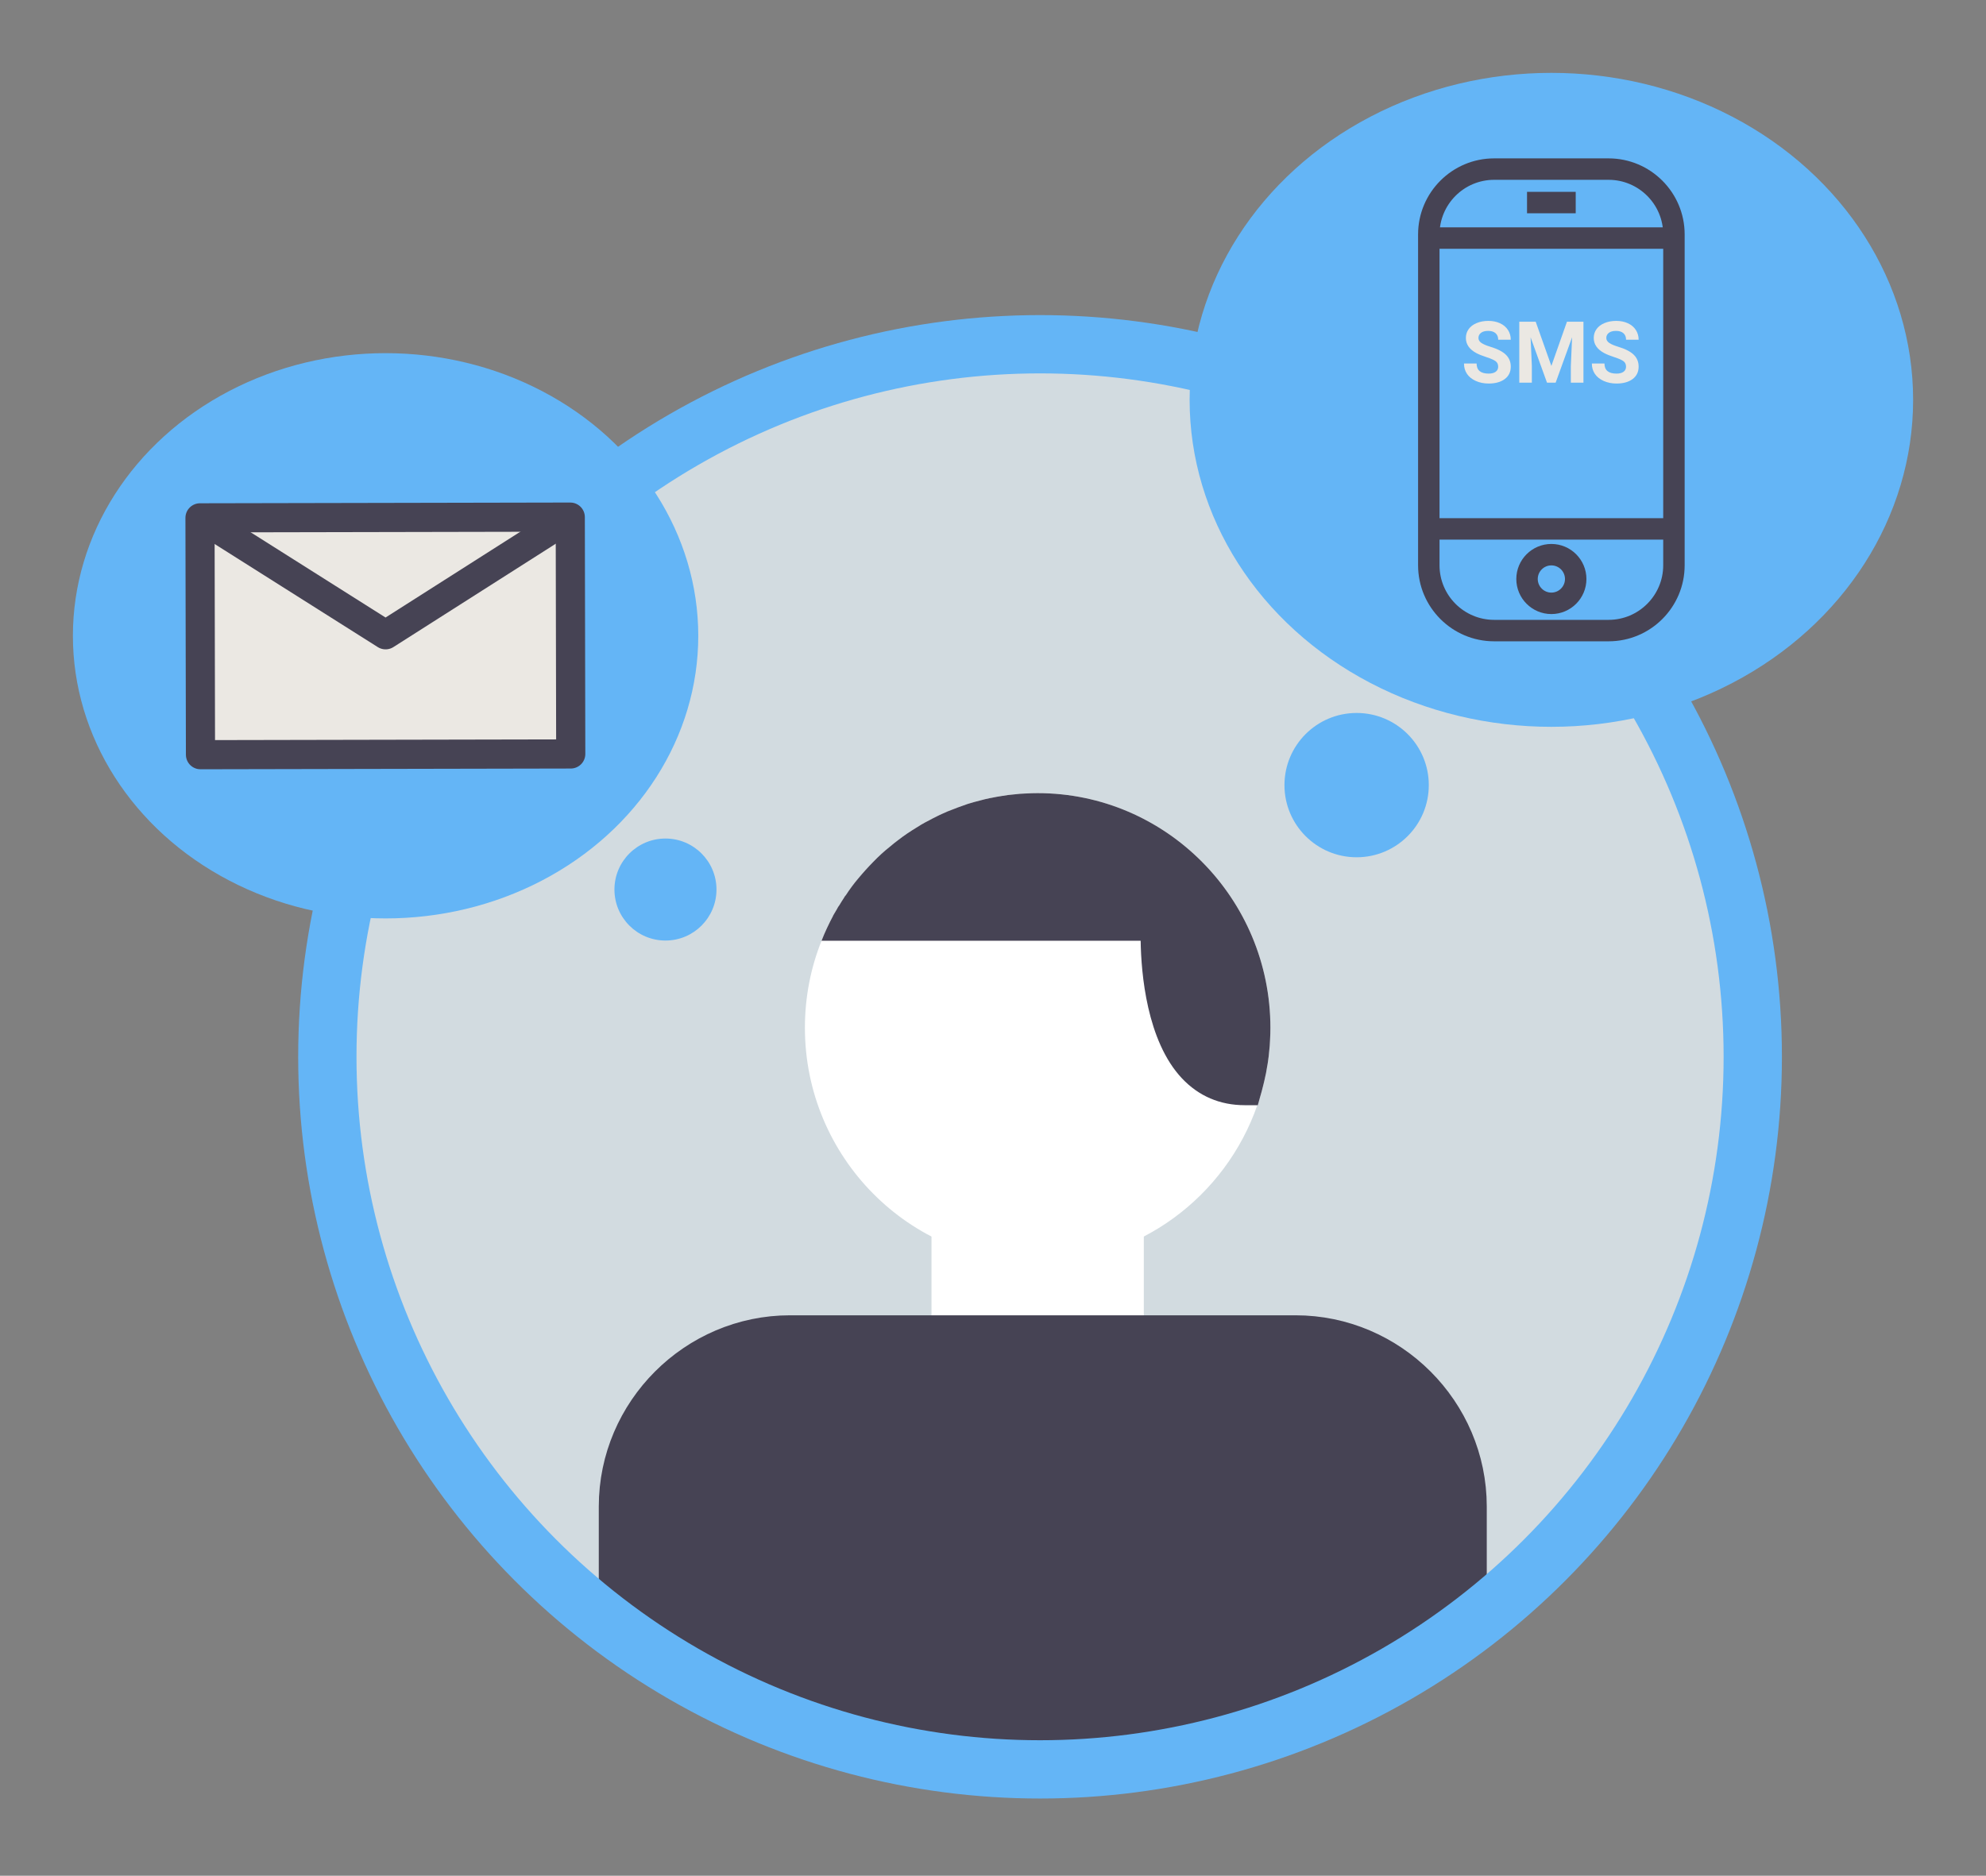
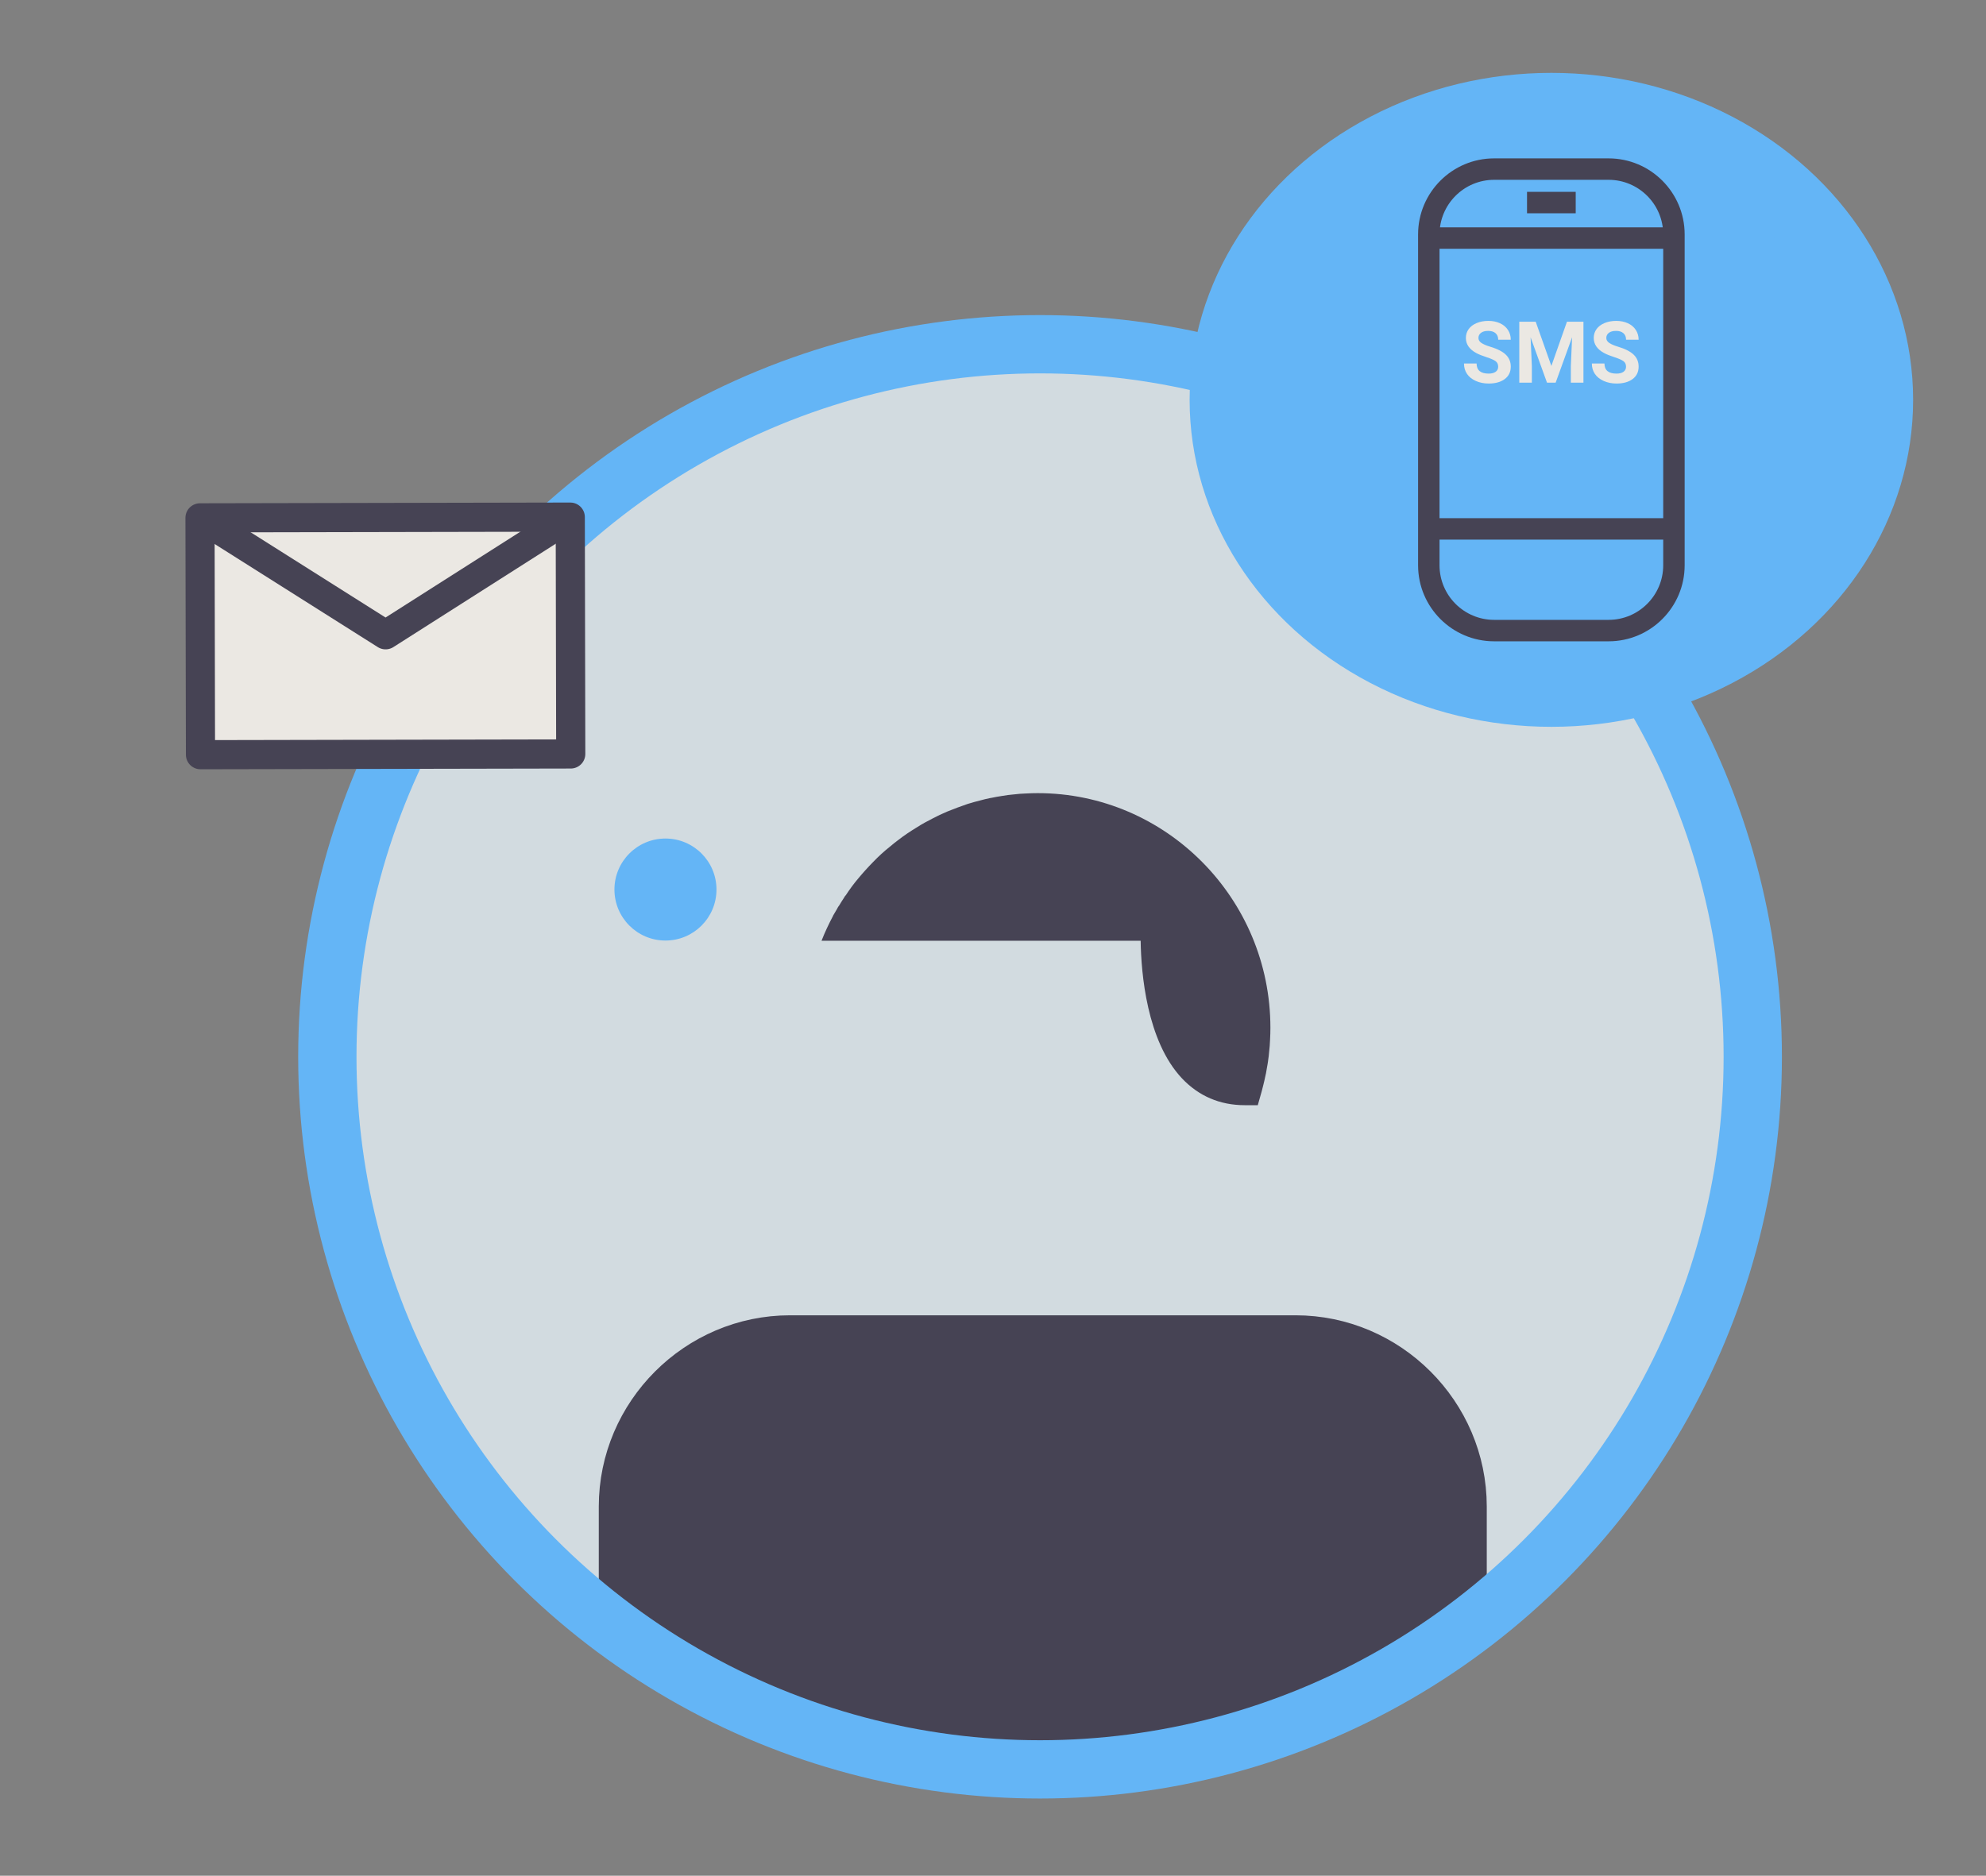
<svg xmlns="http://www.w3.org/2000/svg" xmlns:xlink="http://www.w3.org/1999/xlink" version="1.1" id="artwork" x="0px" y="0px" viewBox="0 0 136.25 128.71" style="enable-background:new 0 0 136.25 128.71;" xml:space="preserve">
  <rect x="0" y="0" width="136.25" height="128.71" fill="#808080" stroke="none" />
  <style type="text/css">
	.st0{fill:#FFFFFF;stroke:#64B5F6;stroke-width:4;stroke-miterlimit:10;}
	.st1{fill:#EBE8E3;stroke:#464354;stroke-width:2.252;stroke-miterlimit:10;}
	.st2{fill:#EBE8E3;}
	.st3{fill:none;stroke:#C3BBBB;stroke-width:2;stroke-linecap:round;stroke-miterlimit:10;stroke-dasharray:6,8;}
	.st4{fill:#D2DBE0;}
	.st5{fill:#EBE8E3;stroke:#464354;stroke-width:3;stroke-miterlimit:10;}
	.st6{fill:#D2DBE0;stroke:#D2DBE0;stroke-width:3;stroke-miterlimit:10;}
	.st7{fill:none;stroke:#464354;stroke-width:3;stroke-miterlimit:10;}
	.st8{fill:none;stroke:#64B5F6;stroke-width:3;stroke-miterlimit:10;}
	.st9{fill:#64B5F6;}
	.st10{fill:none;stroke:#464354;stroke-width:2;stroke-linecap:round;stroke-linejoin:round;stroke-miterlimit:10;}
	.st11{fill:#C3BBBB;}
	.st12{fill:#8D8C94;}
	.st13{fill:#C3BBBB;stroke:#464354;stroke-width:4;stroke-miterlimit:10;}
	.st14{fill:#EBE8E3;stroke:#EBE8E3;stroke-width:3;stroke-miterlimit:10;}
	.st15{fill:#464354;stroke:#464354;stroke-width:3;stroke-miterlimit:10;}
	.st16{fill:#464354;}
	.st17{fill:#EBE8E3;stroke:#C3BBBB;stroke-width:3;stroke-linejoin:round;stroke-miterlimit:10;}
	.st18{fill:#EBE8E3;stroke:#464354;stroke-width:4;stroke-miterlimit:10;}
	.st19{fill:none;stroke:#464354;stroke-width:4;stroke-miterlimit:10;}
	.st20{fill:#D2DBE0;stroke:#464354;stroke-width:4;stroke-miterlimit:10;}
	.st21{fill:#EBE8E3;stroke:#64B5F6;stroke-width:4;stroke-miterlimit:10;}
	.st22{fill:#149F84;}
	.st23{fill:#22313F;}
	.st24{fill:#D2DBE0;stroke:#464354;stroke-width:3;stroke-miterlimit:10;}
	.st25{fill:none;stroke:#4D4D4D;stroke-width:4;stroke-miterlimit:10;}
	.st26{fill:#DF694B;}
	.st27{fill:none;stroke:#D2DBE0;stroke-width:3;stroke-miterlimit:10;}
	.st28{fill:#EBE8E3;stroke:#464354;stroke-width:5.882;stroke-miterlimit:10;}
	.st29{fill:none;stroke:#464354;stroke-width:5.882;stroke-miterlimit:10;}
	.st30{fill:#D2DBE0;stroke:#D2DBE0;stroke-width:5.882;stroke-miterlimit:10;}
	.st31{fill:none;stroke:#64B5F6;stroke-width:5.882;stroke-miterlimit:10;}
	.st32{fill:none;stroke:#464354;stroke-width:3.922;stroke-linecap:round;stroke-linejoin:round;stroke-miterlimit:10;}
	.st33{fill:none;stroke:#D2DBE0;stroke-width:5.882;stroke-miterlimit:10;}
	.st34{fill:#EBE8E3;stroke:#464354;stroke-width:5.954;stroke-miterlimit:10;}
	.st35{fill:#D2DBE0;stroke:#D2DBE0;stroke-width:5.954;stroke-miterlimit:10;}
	.st36{fill:none;stroke:#464354;stroke-width:5.954;stroke-miterlimit:10;}
	.st37{fill:none;stroke:#64B5F6;stroke-width:5.954;stroke-miterlimit:10;}
	.st38{fill:none;stroke:#464354;stroke-width:3.969;stroke-linecap:round;stroke-linejoin:round;stroke-miterlimit:10;}
	.st39{fill:none;stroke:#D2DBE0;stroke-width:5.954;stroke-miterlimit:10;}
	.st40{fill:#FFFFFF;}
	.st41{fill:#D15627;}
	.st42{fill:#39BBA2;}
	.st43{fill:#EBE8E3;stroke:#464354;stroke-width:3;stroke-linejoin:round;stroke-miterlimit:10;}
	.st44{fill:none;stroke:#464354;stroke-width:3;stroke-linecap:round;stroke-linejoin:round;stroke-miterlimit:10;}
	.st45{fill:none;stroke:#C3BBBB;stroke-width:3;stroke-linecap:round;stroke-linejoin:round;stroke-miterlimit:10;}
	.st46{fill:none;stroke:#464354;stroke-width:3;stroke-linejoin:round;stroke-miterlimit:10;}
	.st47{clip-path:url(#SVGID_2_);}
	.st48{fill:#C3BBBB;stroke:#C3BBBB;stroke-width:3;stroke-miterlimit:10;}
	.st49{fill:#8D8C94;stroke:#8D8C94;stroke-width:3;stroke-miterlimit:10;}
	.st50{fill:none;stroke:#64B5F6;stroke-width:4;stroke-miterlimit:10;}
	.st51{fill:#EBE7E5;}
	.st52{fill:#FFFFFF;stroke:#FFFFFF;stroke-width:3;stroke-miterlimit:10;}
	.st53{fill:none;stroke:#8D8C94;stroke-width:2;stroke-miterlimit:10;}
	.st54{fill:#BBDEFB;stroke:#64B5F6;stroke-width:4;stroke-miterlimit:10;}
	.st55{clip-path:url(#SVGID_4_);}
	.st56{fill:none;stroke:#8D8C94;stroke-width:3;stroke-miterlimit:10;}
	.st57{clip-path:url(#SVGID_6_);}
	.st58{clip-path:url(#SVGID_8_);}
	.st59{fill:none;stroke:#8D8C94;stroke-width:4;stroke-miterlimit:10;}
	.st60{fill:#D2DBE0;stroke:#464354;stroke-width:3;stroke-linejoin:round;stroke-miterlimit:10;}
	.st61{fill:#FFFFFF;stroke:#464354;stroke-width:3;stroke-linejoin:round;stroke-miterlimit:10;}
	.st62{fill:#64B5F6;stroke:#464354;stroke-width:3;stroke-linejoin:round;stroke-miterlimit:10;}
	.st63{clip-path:url(#SVGID_10_);}
	.st64{fill:#8D8C94;stroke:#464354;stroke-width:3;stroke-linejoin:round;stroke-miterlimit:10;}
	.st65{fill:#C3BBBB;stroke:#464354;stroke-width:3;stroke-linejoin:round;stroke-miterlimit:10;}
	.st66{fill:none;stroke:#C3BBBB;stroke-width:1.577;stroke-linecap:round;stroke-miterlimit:10;stroke-dasharray:9.461;}
	.st67{fill:#C3BBBB;stroke:#464354;stroke-width:3.154;stroke-miterlimit:10;}
	.st68{fill:none;stroke:#464354;stroke-width:3.154;stroke-miterlimit:10;}
	.st69{clip-path:url(#SVGID_12_);}
	.st70{fill:#FFFFFF;stroke:#FFFFFF;stroke-width:2.365;stroke-miterlimit:10;}
	.st71{fill:#464354;stroke:#464354;stroke-width:2.365;stroke-miterlimit:10;}
	.st72{fill:none;stroke:#8D8C94;stroke-width:3.154;stroke-miterlimit:10;}
	.st73{fill:#EBE8E3;stroke:#464354;stroke-width:2.365;stroke-linejoin:round;stroke-miterlimit:10;}
	.st74{fill:#FFFFFF;stroke:#464354;stroke-width:2.365;stroke-linejoin:round;stroke-miterlimit:10;}
	.st75{fill:none;stroke:#464354;stroke-width:2.365;stroke-linejoin:round;stroke-miterlimit:10;}
	.st76{fill:#D2DBE0;stroke:#464354;stroke-width:2.365;stroke-linejoin:round;stroke-miterlimit:10;}
	.st77{fill:#64B5F6;stroke:#464354;stroke-width:2.365;stroke-linejoin:round;stroke-miterlimit:10;}
	.st78{fill:#8D8C94;stroke:#464354;stroke-width:2.365;stroke-linejoin:round;stroke-miterlimit:10;}
	.st79{fill:#C3BBBB;stroke:#464354;stroke-width:2.365;stroke-linejoin:round;stroke-miterlimit:10;}
	.st80{clip-path:url(#SVGID_14_);}
	.st81{fill:#8D8C94;stroke:#464354;stroke-width:4;stroke-miterlimit:10;}
	.st82{fill:#EBE8E3;stroke:#464354;stroke-width:2.102;stroke-miterlimit:10;}
	.st83{fill:none;stroke:#464354;stroke-width:2.102;stroke-miterlimit:10;}
	.st84{fill:none;stroke:#64B5F6;stroke-width:2.102;stroke-miterlimit:10;}
	.st85{fill:none;stroke:#464354;stroke-width:1.401;stroke-linecap:round;stroke-linejoin:round;stroke-miterlimit:10;}
	.st86{fill:#8D8C94;stroke:#464354;stroke-width:2.803;stroke-miterlimit:10;}
	.st87{fill:#D2DBE0;stroke:#464354;stroke-width:2.803;stroke-miterlimit:10;}
	.st88{fill:#C3BBBB;stroke:#464354;stroke-width:2.803;stroke-miterlimit:10;}
	.st89{fill:#EBE8E3;stroke:#464354;stroke-width:2.803;stroke-miterlimit:10;}
	.st90{fill:#8D8C94;stroke:#464354;stroke-width:3.075;stroke-miterlimit:10;}
	.st91{fill:#D2DBE0;stroke:#464354;stroke-width:3.075;stroke-miterlimit:10;}
	.st92{fill:#C3BBBB;stroke:#464354;stroke-width:3.075;stroke-miterlimit:10;}
	.st93{fill:#EBE8E3;stroke:#464354;stroke-width:3.075;stroke-miterlimit:10;}
	.st94{fill:#D2DBE0;stroke:#464354;stroke-width:3.076;stroke-linejoin:round;stroke-miterlimit:10;}
	.st95{fill:#8D8C94;stroke:#464354;stroke-width:3;stroke-miterlimit:10;}
	.st96{fill:#C3BBBB;stroke:#464354;stroke-width:3;stroke-miterlimit:10;}
	.st97{fill:#EBE8E3;stroke:#C3BBBB;stroke-width:3;stroke-miterlimit:10;}
	.st98{fill:none;stroke:#C3BBBB;stroke-width:3;stroke-miterlimit:10;}
	.st99{fill:#EBE8E3;stroke:#C3BBBB;stroke-width:4;stroke-linejoin:round;stroke-miterlimit:10;}
	.st100{fill:none;stroke:#C3BBBB;stroke-width:3;stroke-linejoin:round;stroke-miterlimit:10;}
	.st101{fill:none;stroke:#C3BBBB;stroke-width:1.58;stroke-linecap:round;stroke-miterlimit:10;stroke-dasharray:4.74,6.32;}
	.st102{fill:#EBE8E3;stroke:#C3BBBB;stroke-width:2.37;stroke-miterlimit:10;}
	.st103{fill:#8D8C94;stroke:#464354;stroke-width:2.37;stroke-miterlimit:10;}
	.st104{fill:#C3BBBB;stroke:#464354;stroke-width:2.37;stroke-miterlimit:10;}
	.st105{fill:#EBE8E3;stroke:#464354;stroke-width:2.37;stroke-miterlimit:10;}
	.st106{fill:none;stroke:#C3BBBB;stroke-width:2.37;stroke-miterlimit:10;}
	.st107{fill:#FFFFFF;stroke:#FFFFFF;stroke-width:2.37;stroke-miterlimit:10;}
	.st108{fill:#464354;stroke:#464354;stroke-width:2.37;stroke-miterlimit:10;}
	.st109{fill:#EBE8E3;stroke:#C3BBBB;stroke-width:3.16;stroke-linejoin:round;stroke-miterlimit:10;}
	.st110{fill:none;stroke:#C3BBBB;stroke-width:2.37;stroke-linejoin:round;stroke-miterlimit:10;}
	.st111{fill:#EBE8E3;stroke:#464354;stroke-width:2.565;stroke-miterlimit:10;}
	.st112{fill:none;stroke:#464354;stroke-width:2.565;stroke-miterlimit:10;}
	.st113{fill:none;stroke:#64B5F6;stroke-width:2.565;stroke-miterlimit:10;}
	.st114{fill:none;stroke:#464354;stroke-width:1.71;stroke-linecap:round;stroke-linejoin:round;stroke-miterlimit:10;}
	.st115{fill:none;stroke:#8D8C94;stroke-width:5.9;stroke-miterlimit:10;}
	.st116{fill:#D2DBE0;stroke:#464354;stroke-width:5.33;stroke-miterlimit:10;}
	.st117{fill:#FFFFFF;stroke:#464354;stroke-width:5.33;stroke-miterlimit:10;}
	.st118{fill:none;stroke:#464354;stroke-width:2;stroke-miterlimit:10;}
	.st119{fill:#EBE8E3;stroke:#464354;stroke-width:2;stroke-miterlimit:10;}
	.st120{fill:none;stroke:#64B5F6;stroke-width:3;stroke-linejoin:round;stroke-miterlimit:10;}
	.st121{fill:none;stroke:#D2DBE0;stroke-linejoin:round;stroke-miterlimit:10;}
	.st122{fill:#464354;stroke:#464354;stroke-width:3;stroke-linejoin:round;stroke-miterlimit:10;}
	.st123{clip-path:url(#SVGID_16_);}
	.st124{clip-path:url(#SVGID_18_);}
	.st125{clip-path:url(#SVGID_20_);}
	.st126{fill:#FFFFFF;stroke:#64B5F6;stroke-width:3;stroke-miterlimit:10;}
	.st127{clip-path:url(#SVGID_22_);}
	.st128{fill:#D2DBE0;stroke:#D2DBE0;stroke-width:1.736;stroke-miterlimit:10;}
	.st129{fill:#464354;stroke:#464354;stroke-width:1.736;stroke-miterlimit:10;}
	.st130{fill:#C3BBBB;stroke:#C3BBBB;stroke-width:1.736;stroke-miterlimit:10;}
	.st131{fill:#8D8C94;stroke:#8D8C94;stroke-width:1.736;stroke-miterlimit:10;}
	.st132{fill:none;stroke:#64B5F6;stroke-width:2.315;stroke-miterlimit:10;}
	.st133{clip-path:url(#SVGID_24_);}
	.st134{fill:#EBE8E3;stroke:#464354;stroke-width:1.736;stroke-miterlimit:10;}
	.st135{fill:#C3BBBB;stroke:#464354;stroke-width:2;stroke-linejoin:round;stroke-miterlimit:10;}
	.st136{fill:#8D8C94;stroke:#464354;stroke-width:2;stroke-linejoin:round;stroke-miterlimit:10;}
	.st137{fill:#464354;stroke:#464354;stroke-width:2;stroke-linejoin:round;stroke-miterlimit:10;}
	.st138{fill:#EBE8E3;stroke:#464354;stroke-width:2;stroke-linejoin:round;stroke-miterlimit:10;}
	.st139{fill:none;stroke:#464354;stroke-width:1.736;stroke-miterlimit:10;}
	.st140{clip-path:url(#SVGID_26_);}
	.st141{fill:none;stroke:#64B5F6;stroke-width:2;stroke-miterlimit:10;}
	.st142{clip-path:url(#SVGID_28_);}
	.st143{clip-path:url(#SVGID_30_);}
	.st144{clip-path:url(#SVGID_32_);}
	.st145{fill:#FFFFFF;stroke:#64B5F6;stroke-width:15.05;stroke-miterlimit:10;}
	.st146{clip-path:url(#SVGID_34_);}
	.st147{fill:#D2DBE0;stroke:#D2DBE0;stroke-width:11.287;stroke-miterlimit:10;}
	.st148{fill:#464354;stroke:#464354;stroke-width:11.287;stroke-miterlimit:10;}
	.st149{fill:#EBE8E3;stroke:#464354;stroke-width:11.287;stroke-linejoin:round;stroke-miterlimit:10;}
	.st150{clip-path:url(#SVGID_36_);}
	.st151{clip-path:url(#SVGID_38_);}
	.st152{fill:none;stroke:#464354;stroke-width:2;stroke-linejoin:round;stroke-miterlimit:10;}
	.st153{fill:#D2DBE0;stroke:#64B5F6;stroke-width:4;stroke-miterlimit:10;}
	.st154{fill:#8D8C94;stroke:#464354;stroke-width:1.588;stroke-linejoin:round;stroke-miterlimit:10;}
	.st155{fill:#8D8C94;stroke:#464354;stroke-width:2.077;stroke-linejoin:round;stroke-miterlimit:10;}
	.st156{fill:#64B5F6;stroke:#464354;stroke-width:2.003;stroke-miterlimit:10;}
	.st157{fill:none;stroke:#464354;stroke-width:2.077;stroke-miterlimit:10;}
	.st158{fill:#EBE8E3;stroke:#464354;stroke-width:1.674;stroke-miterlimit:10;}
	.st159{fill:#64B5F6;stroke:#464354;stroke-width:1.674;stroke-miterlimit:10;}
	.st160{fill:#64B5F6;stroke:#464354;stroke-width:2.252;stroke-miterlimit:10;}
	.st161{fill:#8D8C94;stroke:#464354;stroke-width:2.294;stroke-linejoin:round;stroke-miterlimit:10;}
	.st162{fill:#64B5F6;stroke:#464354;stroke-width:3;stroke-miterlimit:10;}
	.st163{fill:none;stroke:#464354;stroke-width:2.252;stroke-miterlimit:10;}
	.st164{fill:none;stroke:#464354;stroke-width:2.252;stroke-linecap:round;stroke-linejoin:round;stroke-miterlimit:10;}
	.st165{fill:none;stroke:#64B5F6;stroke-width:3;stroke-linecap:round;stroke-linejoin:round;stroke-miterlimit:10;}
	.st166{clip-path:url(#SVGID_40_);}
	.st167{clip-path:url(#SVGID_42_);}
	.st168{clip-path:url(#SVGID_44_);}
	.st169{fill:#EDC951;}
	.st170{fill:#81BDA4;}
	.st171{clip-path:url(#SVGID_46_);}
</style>
  <g>
    <circle class="st4" cx="71.54" cy="72.517" r="48.896" />
    <g>
      <defs>
        <path id="SVGID_41_" d="M71.54,123.017c-27.846,0-50.5-22.654-50.5-50.5s22.654-50.5,50.5-50.5s50.5,22.654,50.5,50.5     S99.386,123.017,71.54,123.017z" />
      </defs>
      <clipPath id="SVGID_2_">
        <use xlink:href="#SVGID_41_" style="overflow:visible;" />
      </clipPath>
      <g class="st47">
-         <rect x="65.405" y="82.343" transform="matrix(-1 4.466015e-11 -4.466015e-11 -1 142.377 176.892)" class="st52" width="11.567" height="12.205" />
        <path class="st15" d="M100.5,103.377v59.132H88.877v6.485H54.204v-6.485H42.58v-59.132c0-6.382,5.241-11.623,11.623-11.623     h34.673C95.259,91.754,100.5,96.995,100.5,103.377z" />
        <g>
          <g>
-             <path class="st40" d="M55.221,70.525c0,8.877,7.161,16.101,15.967,16.101c6.957,0,12.89-4.517,15.07-10.789       c0.063-0.173,0.126-0.354,0.181-0.527l0.094-0.331c0.016-0.047,0.024-0.094,0.039-0.142c0.039-0.134,0.071-0.268,0.102-0.401       c0.047-0.181,0.086-0.362,0.126-0.551c0.039-0.157,0.071-0.315,0.095-0.48c0.008-0.047,0.016-0.094,0.024-0.142       c0.032-0.157,0.055-0.315,0.079-0.472c0,0,0-0.008,0-0.016c0.032-0.197,0.055-0.401,0.071-0.606       c0.032-0.268,0.055-0.543,0.063-0.818c0.016-0.275,0.024-0.551,0.024-0.826c0-8.877-7.169-16.101-15.967-16.101       c-0.275,0-0.543,0.008-0.81,0.024h-0.016c-0.268,0.008-0.535,0.031-0.803,0.063c-0.268,0.024-0.535,0.055-0.795,0.102       c-0.268,0.039-0.527,0.087-0.787,0.142c0,0-0.008,0-0.016,0c-0.26,0.055-0.512,0.11-0.755,0.181       c-0.26,0.063-0.512,0.134-0.763,0.212c-0.008,0.008-0.016,0.008-0.032,0.008c-0.236,0.079-0.472,0.165-0.708,0.252       c-0.236,0.087-0.472,0.181-0.708,0.275c-0.354,0.149-0.693,0.307-1.031,0.488c-0.362,0.181-0.708,0.378-1.047,0.59       c-0.456,0.275-0.905,0.574-1.338,0.913c-0.181,0.134-0.354,0.275-0.519,0.417c-0.401,0.315-0.787,0.669-1.157,1.054       c-0.181,0.181-0.354,0.37-0.527,0.559c-0.173,0.189-0.338,0.386-0.504,0.582c-0.299,0.362-0.574,0.74-0.834,1.125       c-0.063,0.063-0.102,0.126-0.134,0.189c-0.11,0.173-0.228,0.346-0.33,0.527c-0.063,0.079-0.11,0.15-0.142,0.228       c-0.094,0.165-0.189,0.331-0.283,0.496c-0.291,0.551-0.559,1.117-0.787,1.7C55.622,66.401,55.221,68.416,55.221,70.525z" />
-           </g>
+             </g>
          <g>
            <path class="st16" d="M56.362,64.552h21.893c0.032,2.227,0.417,6.886,2.841,9.451c1.149,1.212,2.597,1.834,4.305,1.834h0.889       l0.149-0.527l0.094-0.331c0.016-0.047,0.024-0.094,0.039-0.142c0.039-0.134,0.071-0.268,0.102-0.401       c0.047-0.181,0.086-0.362,0.126-0.551c0.039-0.157,0.071-0.315,0.095-0.48c0.008-0.047,0.016-0.094,0.024-0.142       c0.032-0.157,0.055-0.315,0.079-0.472c0,0,0-0.008,0-0.016c0.032-0.197,0.055-0.401,0.071-0.606       c0.032-0.268,0.055-0.543,0.063-0.818c0.016-0.275,0.024-0.551,0.024-0.826c0-8.877-7.169-16.101-15.967-16.101       c-0.275,0-0.543,0.008-0.81,0.024h-0.016c-0.268,0.008-0.535,0.031-0.803,0.063c-0.268,0.024-0.535,0.055-0.795,0.102       c-0.268,0.039-0.527,0.087-0.787,0.142c0,0-0.008,0-0.016,0c-0.26,0.055-0.512,0.11-0.755,0.181       c-0.26,0.063-0.512,0.134-0.763,0.212c-0.008,0.008-0.016,0.008-0.032,0.008c-0.236,0.079-0.472,0.165-0.708,0.252       c-0.236,0.087-0.472,0.181-0.708,0.275c-0.354,0.149-0.693,0.307-1.031,0.488c-0.354,0.181-0.708,0.37-1.047,0.59       c-0.456,0.275-0.905,0.574-1.338,0.913c-0.181,0.134-0.354,0.275-0.519,0.417c-0.401,0.315-0.787,0.669-1.157,1.054       c-0.181,0.181-0.354,0.37-0.527,0.559c-0.173,0.189-0.338,0.386-0.504,0.582c-0.307,0.362-0.582,0.74-0.834,1.125       c-0.063,0.063-0.102,0.126-0.134,0.189c-0.11,0.173-0.228,0.346-0.33,0.527c-0.063,0.079-0.11,0.15-0.142,0.228       c-0.094,0.15-0.181,0.299-0.268,0.456l-0.016,0.039C56.858,63.403,56.59,63.969,56.362,64.552z" />
          </g>
        </g>
      </g>
    </g>
    <circle class="st9" cx="45.654" cy="61.039" r="3.5" />
-     <circle class="st9" cx="93.072" cy="53.874" r="4.951" />
    <circle class="st50" cx="71.353" cy="72.517" r="48.896" />
    <g>
      <ellipse class="st9" cx="106.432" cy="27.437" rx="24.818" ry="22.437" />
-       <path class="st9" d="M109.526,43.454h-6.189c-3.341,0-6.05-2.709-6.05-6.05V16.918c0-3.341,2.709-6.05,6.05-6.05h6.189    c3.341,0,6.05,2.709,6.05,6.05v20.487C115.576,40.746,112.867,43.454,109.526,43.454z" />
+       <path class="st9" d="M109.526,43.454c-3.341,0-6.05-2.709-6.05-6.05V16.918c0-3.341,2.709-6.05,6.05-6.05h6.189    c3.341,0,6.05,2.709,6.05,6.05v20.487C115.576,40.746,112.867,43.454,109.526,43.454z" />
      <g>
        <g>
          <path class="st16" d="M110.359,44.006h-7.855c-2.876,0-5.216-2.34-5.216-5.216V16.085c0-2.877,2.34-5.217,5.216-5.217h7.855      c2.877,0,5.217,2.34,5.217,5.217v22.704C115.576,41.665,113.236,44.006,110.359,44.006z M102.504,12.339      c-2.065,0-3.745,1.68-3.745,3.746v22.704c0,2.065,1.68,3.745,3.745,3.745h7.855c2.065,0,3.746-1.68,3.746-3.745V16.085      c0-2.065-1.68-3.746-3.746-3.746H102.504z" />
        </g>
        <g>
          <rect x="98.023" y="15.6" class="st16" width="16.817" height="1.471" />
        </g>
        <g>
          <rect x="98.023" y="35.557" class="st16" width="16.817" height="1.471" />
        </g>
        <g>
-           <path class="st16" d="M106.432,42.136c-1.327,0-2.405-1.079-2.405-2.405s1.079-2.405,2.405-2.405      c1.326,0,2.405,1.079,2.405,2.405S107.758,42.136,106.432,42.136z M106.432,38.796c-0.515,0-0.934,0.419-0.934,0.934      s0.419,0.934,0.934,0.934c0.515,0,0.934-0.419,0.934-0.934S106.947,38.796,106.432,38.796z" />
-         </g>
+           </g>
        <g>
          <rect x="104.762" y="13.164" class="st16" width="3.34" height="1.471" />
        </g>
      </g>
      <g>
        <path class="st2" d="M102.783,25.162c0-0.163-0.057-0.288-0.172-0.375s-0.322-0.179-0.621-0.276     c-0.299-0.097-0.535-0.192-0.71-0.286c-0.475-0.257-0.713-0.602-0.713-1.037c0-0.226,0.064-0.428,0.191-0.605     c0.127-0.177,0.31-0.316,0.549-0.415c0.238-0.1,0.506-0.149,0.803-0.149c0.299,0,0.565,0.054,0.799,0.162     c0.234,0.108,0.415,0.261,0.544,0.458c0.129,0.197,0.194,0.421,0.194,0.672h-0.862c0-0.192-0.06-0.34-0.181-0.447     c-0.121-0.106-0.29-0.159-0.509-0.159c-0.211,0-0.374,0.045-0.491,0.134c-0.117,0.089-0.175,0.206-0.175,0.352     c0,0.136,0.068,0.25,0.205,0.342c0.137,0.092,0.339,0.178,0.605,0.259c0.49,0.147,0.848,0.33,1.072,0.549     c0.224,0.218,0.336,0.49,0.336,0.816c0,0.362-0.137,0.646-0.411,0.852c-0.274,0.206-0.643,0.309-1.106,0.309     c-0.322,0-0.615-0.059-0.879-0.177s-0.466-0.279-0.605-0.484s-0.208-0.442-0.208-0.713h0.865c0,0.462,0.276,0.692,0.828,0.692     c0.205,0,0.365-0.042,0.48-0.125C102.725,25.428,102.783,25.311,102.783,25.162z" />
        <path class="st2" d="M105.357,22.076l1.075,3.034l1.069-3.034h1.132v4.184h-0.865v-1.144l0.086-1.974l-1.129,3.118h-0.592     l-1.126-3.115l0.086,1.971v1.144h-0.862v-4.184H105.357z" />
        <path class="st2" d="M111.555,25.162c0-0.163-0.057-0.288-0.172-0.375c-0.115-0.087-0.322-0.179-0.621-0.276     c-0.299-0.097-0.535-0.192-0.71-0.286c-0.475-0.257-0.713-0.602-0.713-1.037c0-0.226,0.064-0.428,0.191-0.605     c0.127-0.177,0.31-0.316,0.549-0.415c0.238-0.1,0.506-0.149,0.803-0.149c0.299,0,0.565,0.054,0.799,0.162     c0.234,0.108,0.415,0.261,0.544,0.458s0.194,0.421,0.194,0.672h-0.862c0-0.192-0.06-0.34-0.181-0.447     c-0.121-0.106-0.29-0.159-0.509-0.159c-0.211,0-0.374,0.045-0.491,0.134c-0.117,0.089-0.175,0.206-0.175,0.352     c0,0.136,0.068,0.25,0.205,0.342c0.137,0.092,0.339,0.178,0.605,0.259c0.49,0.147,0.848,0.33,1.072,0.549     c0.224,0.218,0.336,0.49,0.336,0.816c0,0.362-0.137,0.646-0.411,0.852s-0.643,0.309-1.106,0.309     c-0.322,0-0.615-0.059-0.879-0.177s-0.466-0.279-0.605-0.484c-0.139-0.205-0.208-0.442-0.208-0.713h0.865     c0,0.462,0.276,0.692,0.828,0.692c0.205,0,0.365-0.042,0.48-0.125C111.497,25.428,111.555,25.311,111.555,25.162z" />
      </g>
    </g>
    <g>
-       <ellipse class="st9" cx="26.453" cy="43.627" rx="21.452" ry="19.394" />
      <g>
        <g>
          <rect x="13.752" y="35.501" transform="matrix(-1 0.002 -0.002 -1 52.979 87.209)" class="st138" width="25.402" height="16.252" />
          <polyline class="st152" points="13.738,35.522 26.453,43.558 39.14,35.479     " />
        </g>
      </g>
    </g>
  </g>
</svg>